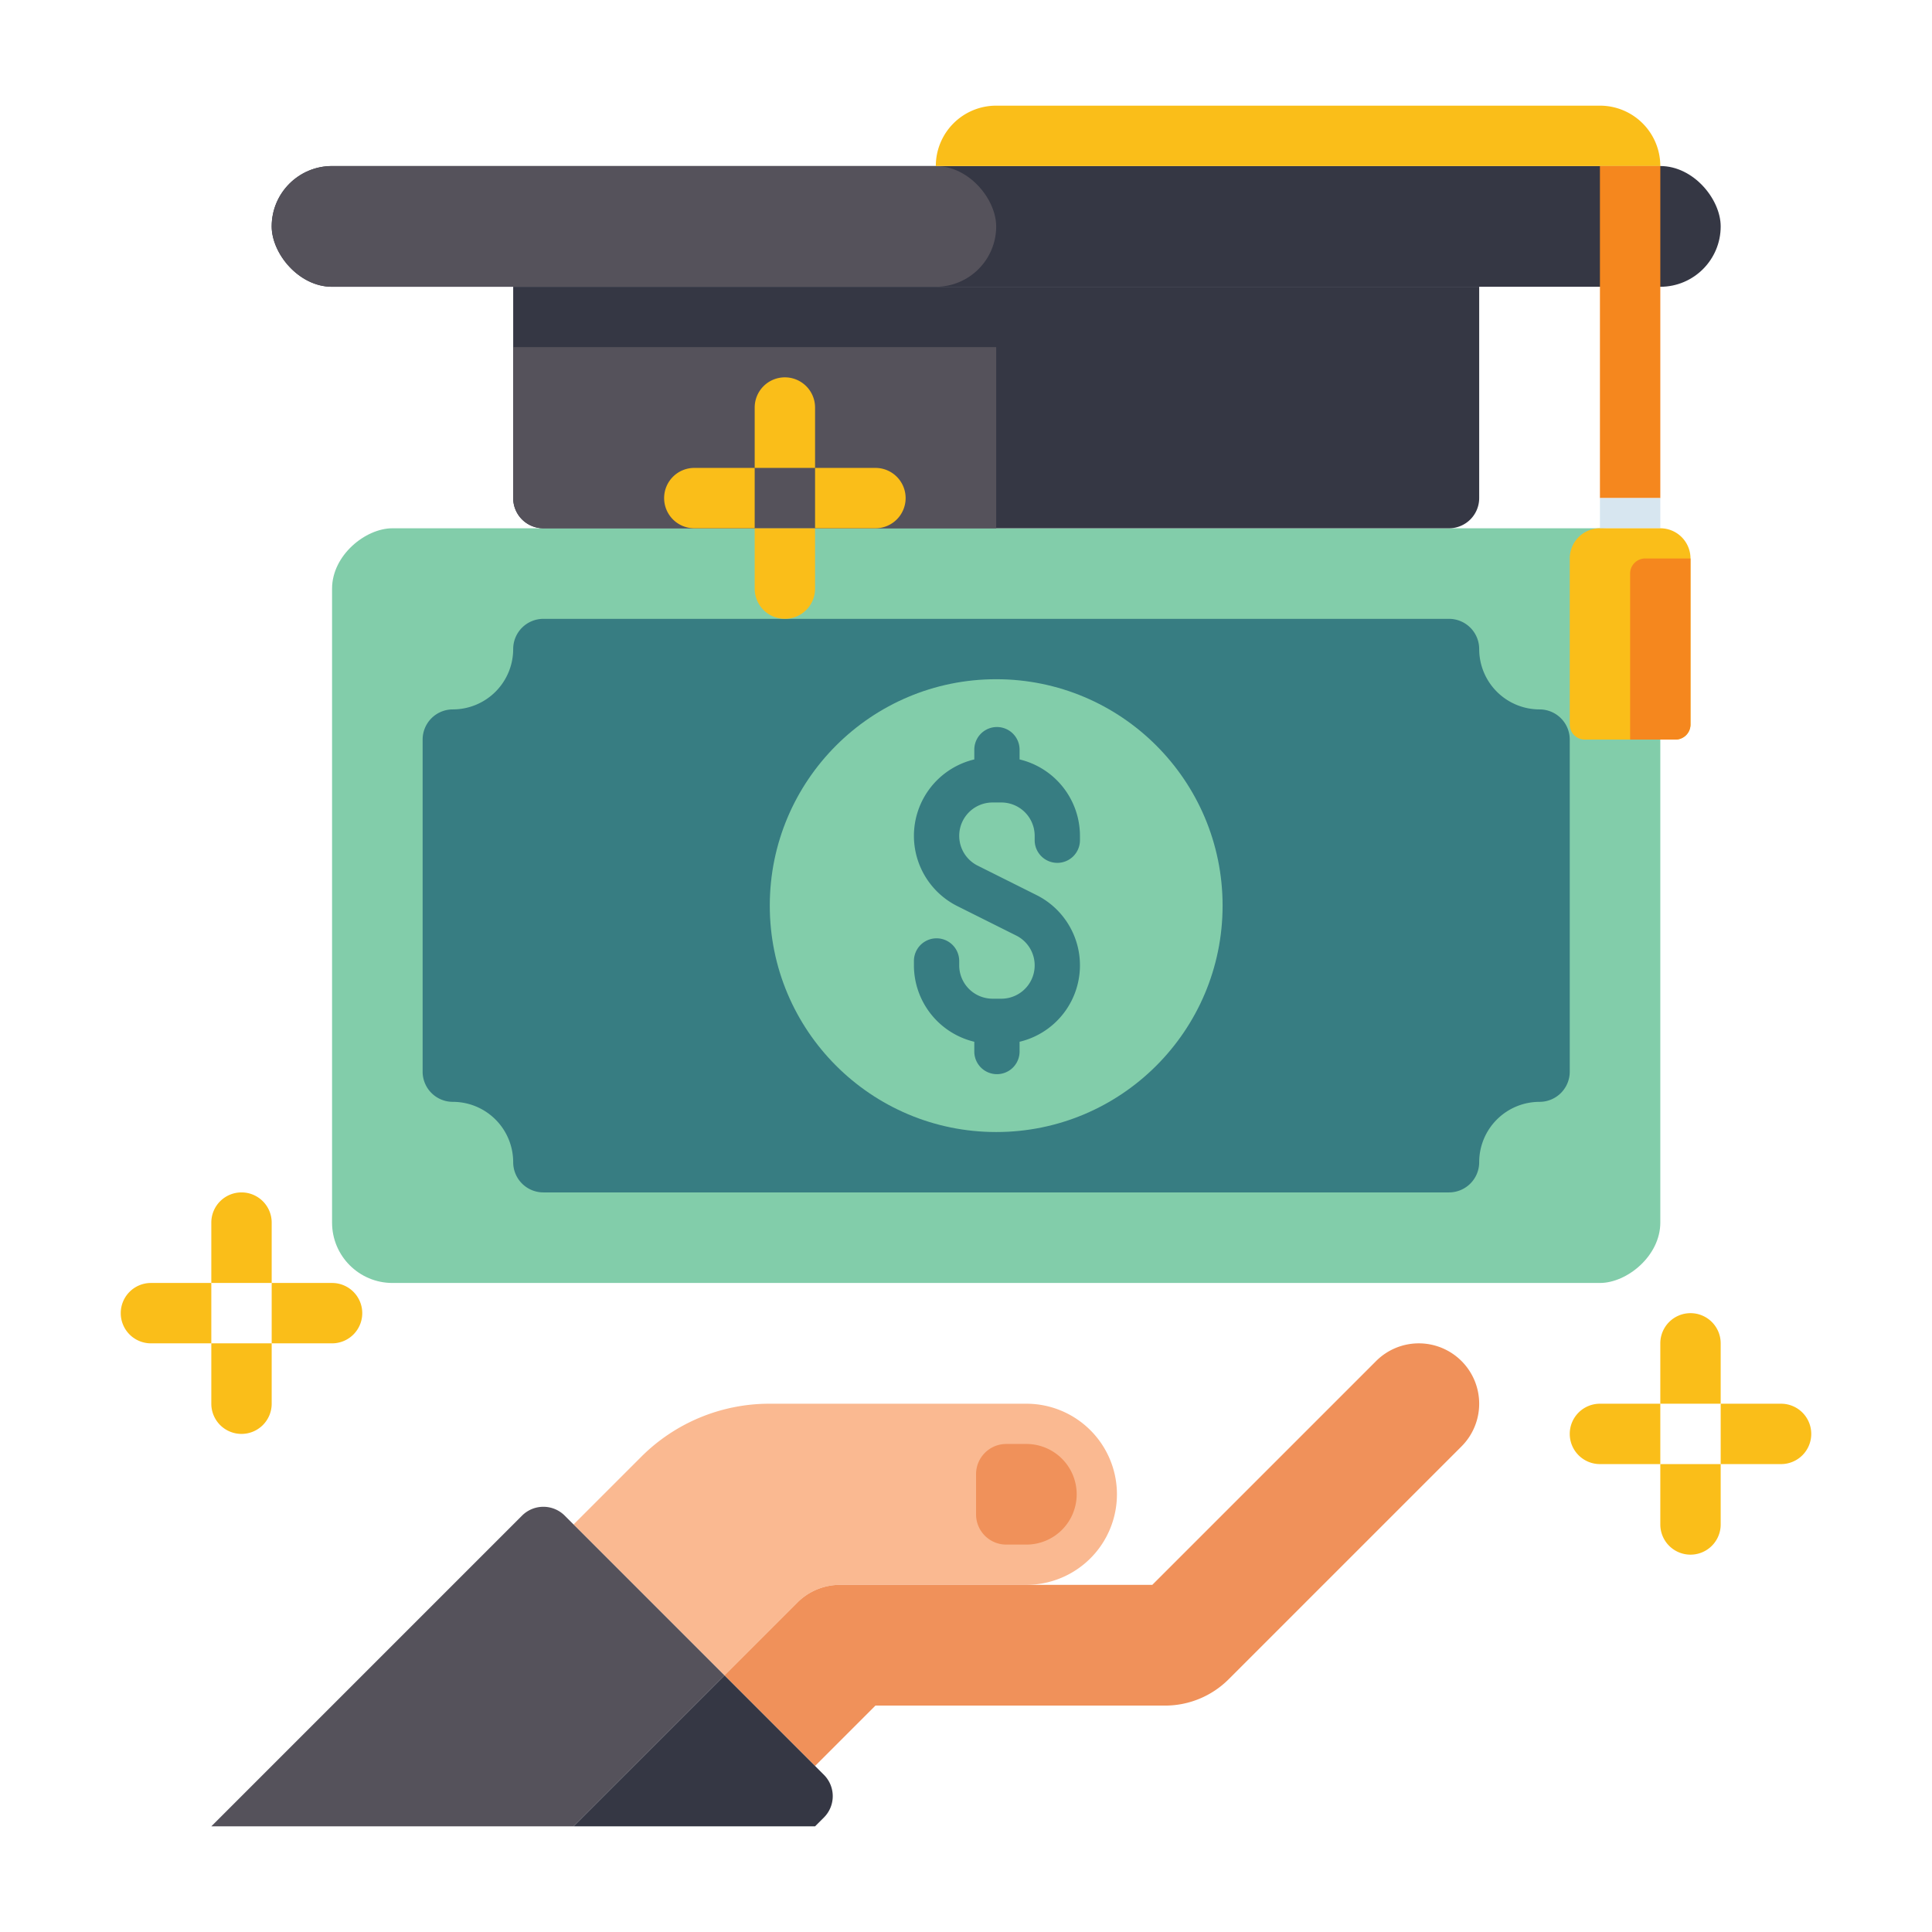
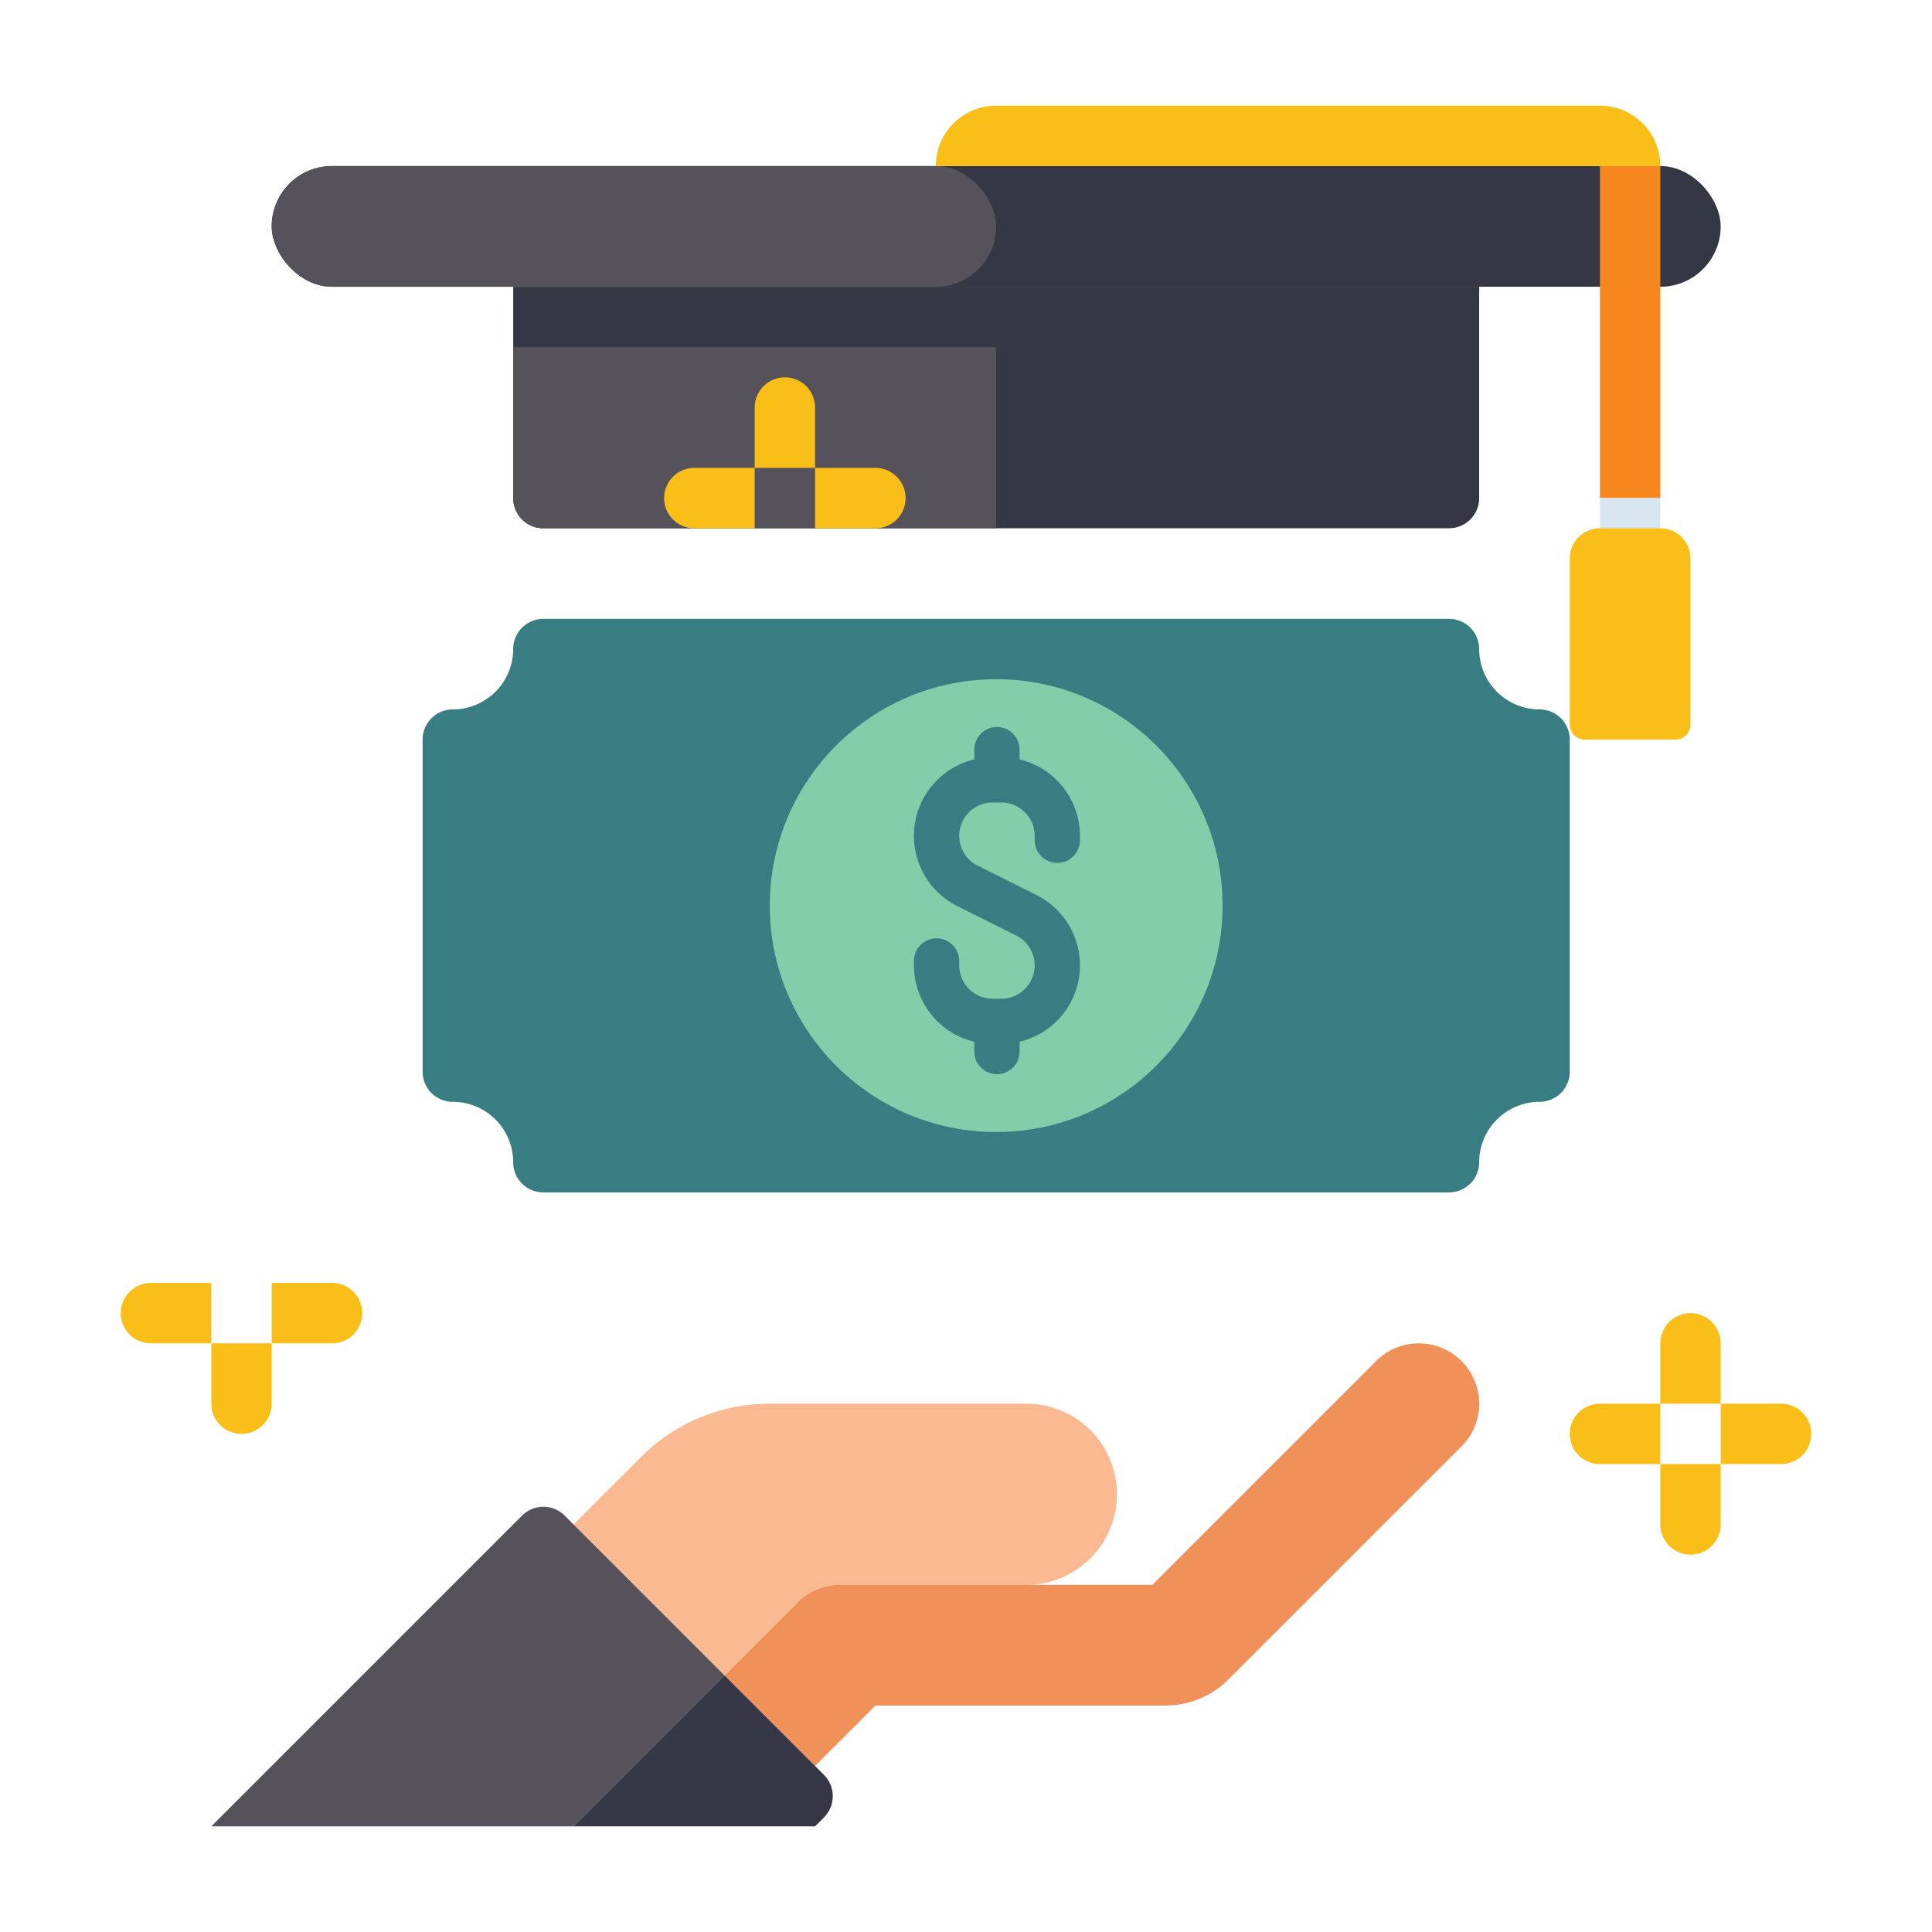
<svg xmlns="http://www.w3.org/2000/svg" height="512" viewBox="0 0 512 512" width="512">
  <path d="m272 372h-68.118a48 48 0 0 0 -33.941 14.059l-17.941 17.941 40 40 19.314-19.314a16 16 0 0 1 11.313-4.686h49.373a24 24 0 0 0 24-24 24 24 0 0 0 -24-24z" fill="#fab991" />
  <path d="m387.313 360.686a16 16 0 0 0 -22.626 0l-59.314 59.314h-82.746a16 16 0 0 0 -11.313 4.686l-19.314 19.314 24 24 16-16h76.687a23.843 23.843 0 0 0 16.97-7.03l61.656-61.656a16 16 0 0 0 0-22.628z" fill="#f0915a" />
-   <path d="m266.667 382.667h5.333a13.333 13.333 0 0 1 13.333 13.333 13.333 13.333 0 0 1 -13.333 13.333h-5.333a8 8 0 0 1 -8-8v-10.666a8 8 0 0 1 8-8z" fill="#f0915a" />
  <path d="m149.657 401.657 42.343 42.343-40 40h-96l82.343-82.343a8 8 0 0 1 11.314 0z" fill="#55525b" />
  <path d="m192 444 26.343 26.343a8 8 0 0 1 0 11.314l-2.343 2.343h-64z" fill="#353744" />
-   <rect fill="#82cdaa" height="352" rx="16" transform="matrix(0 1 -1 0 504 -24)" width="200" x="164" y="64" />
  <path d="m112 284v-88a8 8 0 0 1 8-8 16 16 0 0 0 16-16 8 8 0 0 1 8-8h240a8 8 0 0 1 8 8 16 16 0 0 0 16 16 8 8 0 0 1 8 8v88a8 8 0 0 1 -8 8 16 16 0 0 0 -16 16 8 8 0 0 1 -8 8h-240a8 8 0 0 1 -8-8 16 16 0 0 0 -16-16 8 8 0 0 1 -8-8z" fill="#377d82" />
  <circle cx="264" cy="240" fill="#82cdaa" r="60" />
  <rect fill="#353744" height="32" rx="16" width="384" x="72" y="44" />
  <rect fill="#55525b" height="32" rx="16" width="192" x="72" y="44" />
  <path d="m136 76h256a0 0 0 0 1 0 0v56a8 8 0 0 1 -8 8h-240a8 8 0 0 1 -8-8v-56a0 0 0 0 1 0 0z" fill="#353744" />
  <path d="m136 92h128a0 0 0 0 1 0 0v48a0 0 0 0 1 0 0h-120a8 8 0 0 1 -8-8v-40a0 0 0 0 1 0 0z" fill="#55525b" />
  <path d="m264 28h160a16 16 0 0 1 16 16 0 0 0 0 1 0 0h-192a0 0 0 0 1 0 0 16 16 0 0 1 16-16z" fill="#fabe19" />
  <path d="m424 44h16v88h-16z" fill="#f5871e" />
  <path d="m424 132h16v8h-16z" fill="#d7e6f0" />
  <path d="m424 140h16a8 8 0 0 1 8 8v44a4 4 0 0 1 -4 4h-24a4 4 0 0 1 -4-4v-44a8 8 0 0 1 8-8z" fill="#fabe19" />
-   <path d="m436 148h12a0 0 0 0 1 0 0v44a4 4 0 0 1 -4 4h-12a0 0 0 0 1 0 0v-44a4 4 0 0 1 4-4z" fill="#f5871e" />
  <g fill="#fabe19">
    <path d="m208 100a8 8 0 0 1 8 8v16a0 0 0 0 1 0 0h-16a0 0 0 0 1 0 0v-16a8 8 0 0 1 8-8z" />
    <path d="m220 120h16a0 0 0 0 1 0 0v16a8 8 0 0 1 -8 8 8 8 0 0 1 -8-8v-16a0 0 0 0 1 0 0z" transform="matrix(0 -1 1 0 96 360)" />
-     <path d="m208 140a8 8 0 0 1 8 8v16a0 0 0 0 1 0 0h-16a0 0 0 0 1 0 0v-16a8 8 0 0 1 8-8z" transform="matrix(-1 0 0 -1 416 304)" />
    <path d="m180 120h16a0 0 0 0 1 0 0v16a8 8 0 0 1 -8 8 8 8 0 0 1 -8-8v-16a0 0 0 0 1 0 0z" transform="matrix(0 1 -1 0 320 -56)" />
    <path d="m448 348a8 8 0 0 1 8 8v16a0 0 0 0 1 0 0h-16a0 0 0 0 1 0 0v-16a8 8 0 0 1 8-8z" />
    <path d="m460 368h16a0 0 0 0 1 0 0v16a8 8 0 0 1 -8 8 8 8 0 0 1 -8-8v-16a0 0 0 0 1 0 0z" transform="matrix(0 -1 1 0 88 848)" />
    <path d="m448 388a8 8 0 0 1 8 8v16a0 0 0 0 1 0 0h-16a0 0 0 0 1 0 0v-16a8 8 0 0 1 8-8z" transform="matrix(-1 0 0 -1 896 800)" />
    <path d="m420 368h16a0 0 0 0 1 0 0v16a8 8 0 0 1 -8 8 8 8 0 0 1 -8-8v-16a0 0 0 0 1 0 0z" transform="matrix(0 1 -1 0 808 -48)" />
-     <path d="m64 316a8 8 0 0 1 8 8v16a0 0 0 0 1 0 0h-16a0 0 0 0 1 0 0v-16a8 8 0 0 1 8-8z" />
    <path d="m76 336h16a0 0 0 0 1 0 0v16a8 8 0 0 1 -8 8 8 8 0 0 1 -8-8v-16a0 0 0 0 1 0 0z" transform="matrix(0 -1 1 0 -264 432)" />
    <path d="m64 356a8 8 0 0 1 8 8v16a0 0 0 0 1 0 0h-16a0 0 0 0 1 0 0v-16a8 8 0 0 1 8-8z" transform="matrix(-1 0 0 -1 128 736)" />
    <path d="m36 336h16a0 0 0 0 1 0 0v16a8 8 0 0 1 -8 8 8 8 0 0 1 -8-8v-16a0 0 0 0 1 0 0z" transform="matrix(0 1 -1 0 392 304)" />
  </g>
  <path d="m280.2 228.667a6 6 0 0 0 6-6v-1.167a20.851 20.851 0 0 0 -16-20.243v-2.589a6 6 0 1 0 -12 0v2.589a20.818 20.818 0 0 0 -4.483 38.877l15.6 7.8a8.832 8.832 0 0 1 -3.95 16.732h-2.335a8.844 8.844 0 0 1 -8.833-8.833v-1.167a6 6 0 1 0 -12 0v1.167a20.854 20.854 0 0 0 16 20.244v2.589a6 6 0 0 0 12 0v-2.589a20.818 20.818 0 0 0 4.485-38.877l-15.6-7.8a8.833 8.833 0 0 1 3.95-16.733h2.335a8.842 8.842 0 0 1 8.831 8.833v1.168a6 6 0 0 0 6 5.999z" fill="#377d82" />
</svg>